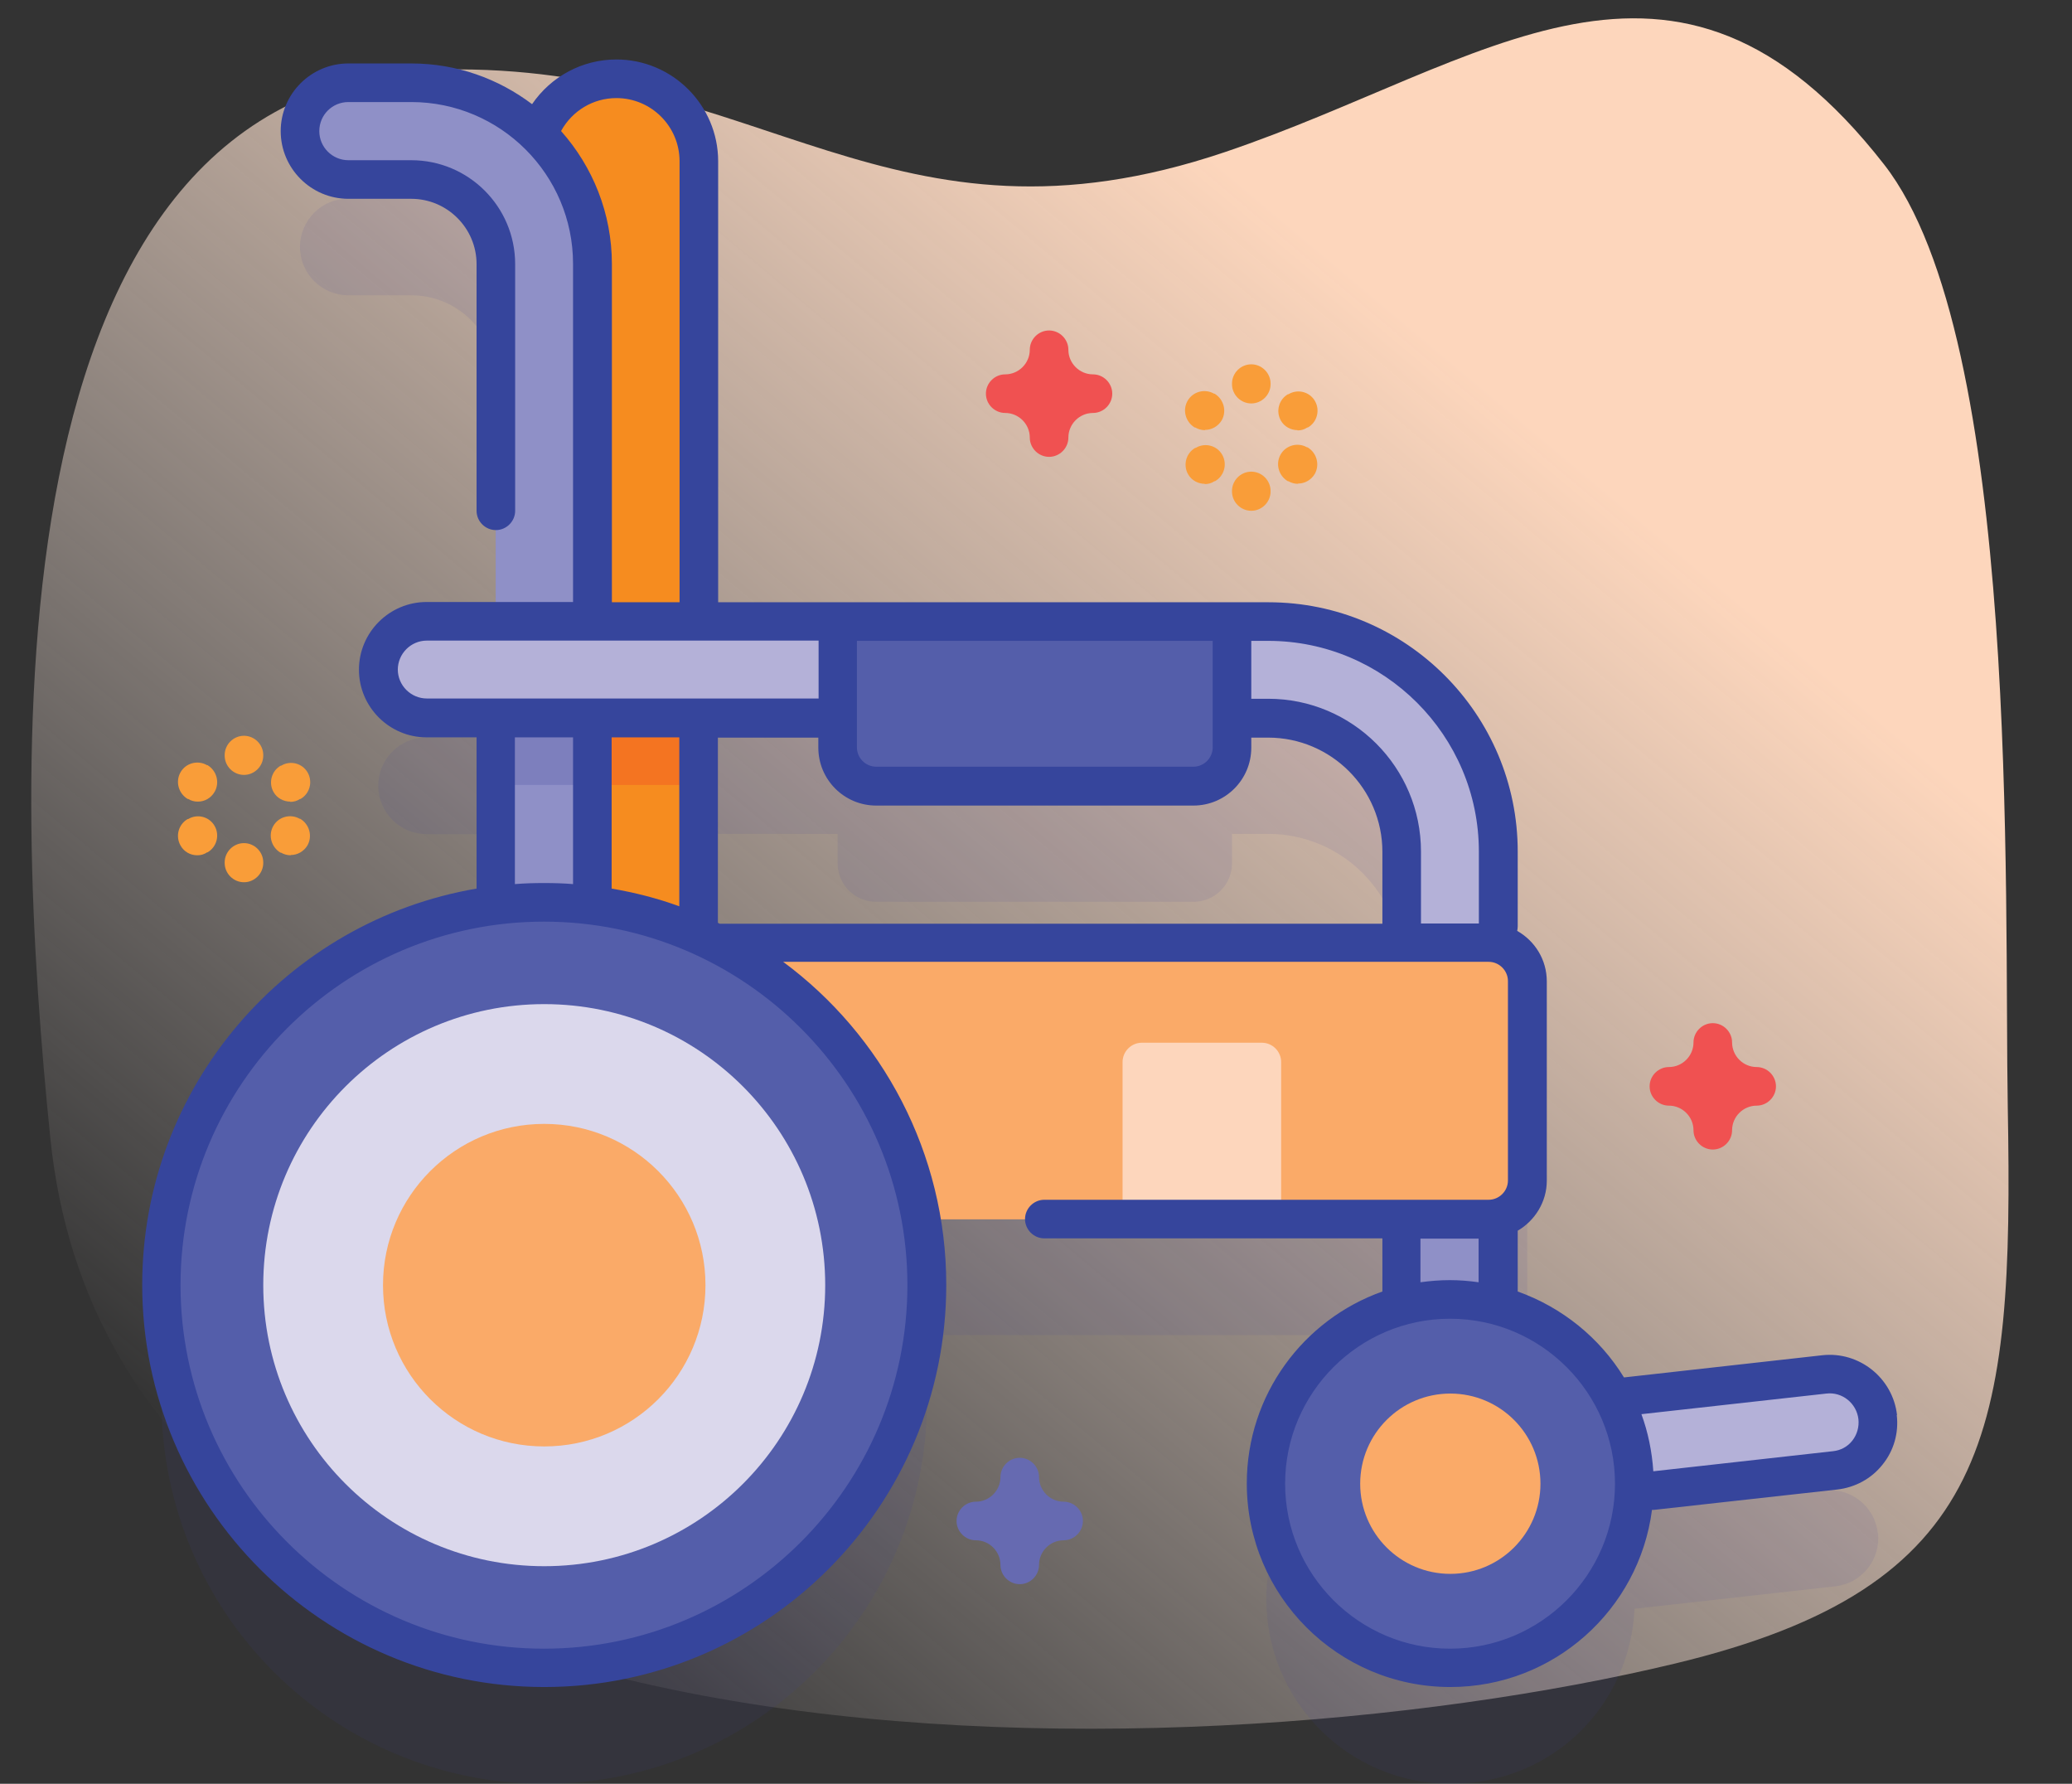
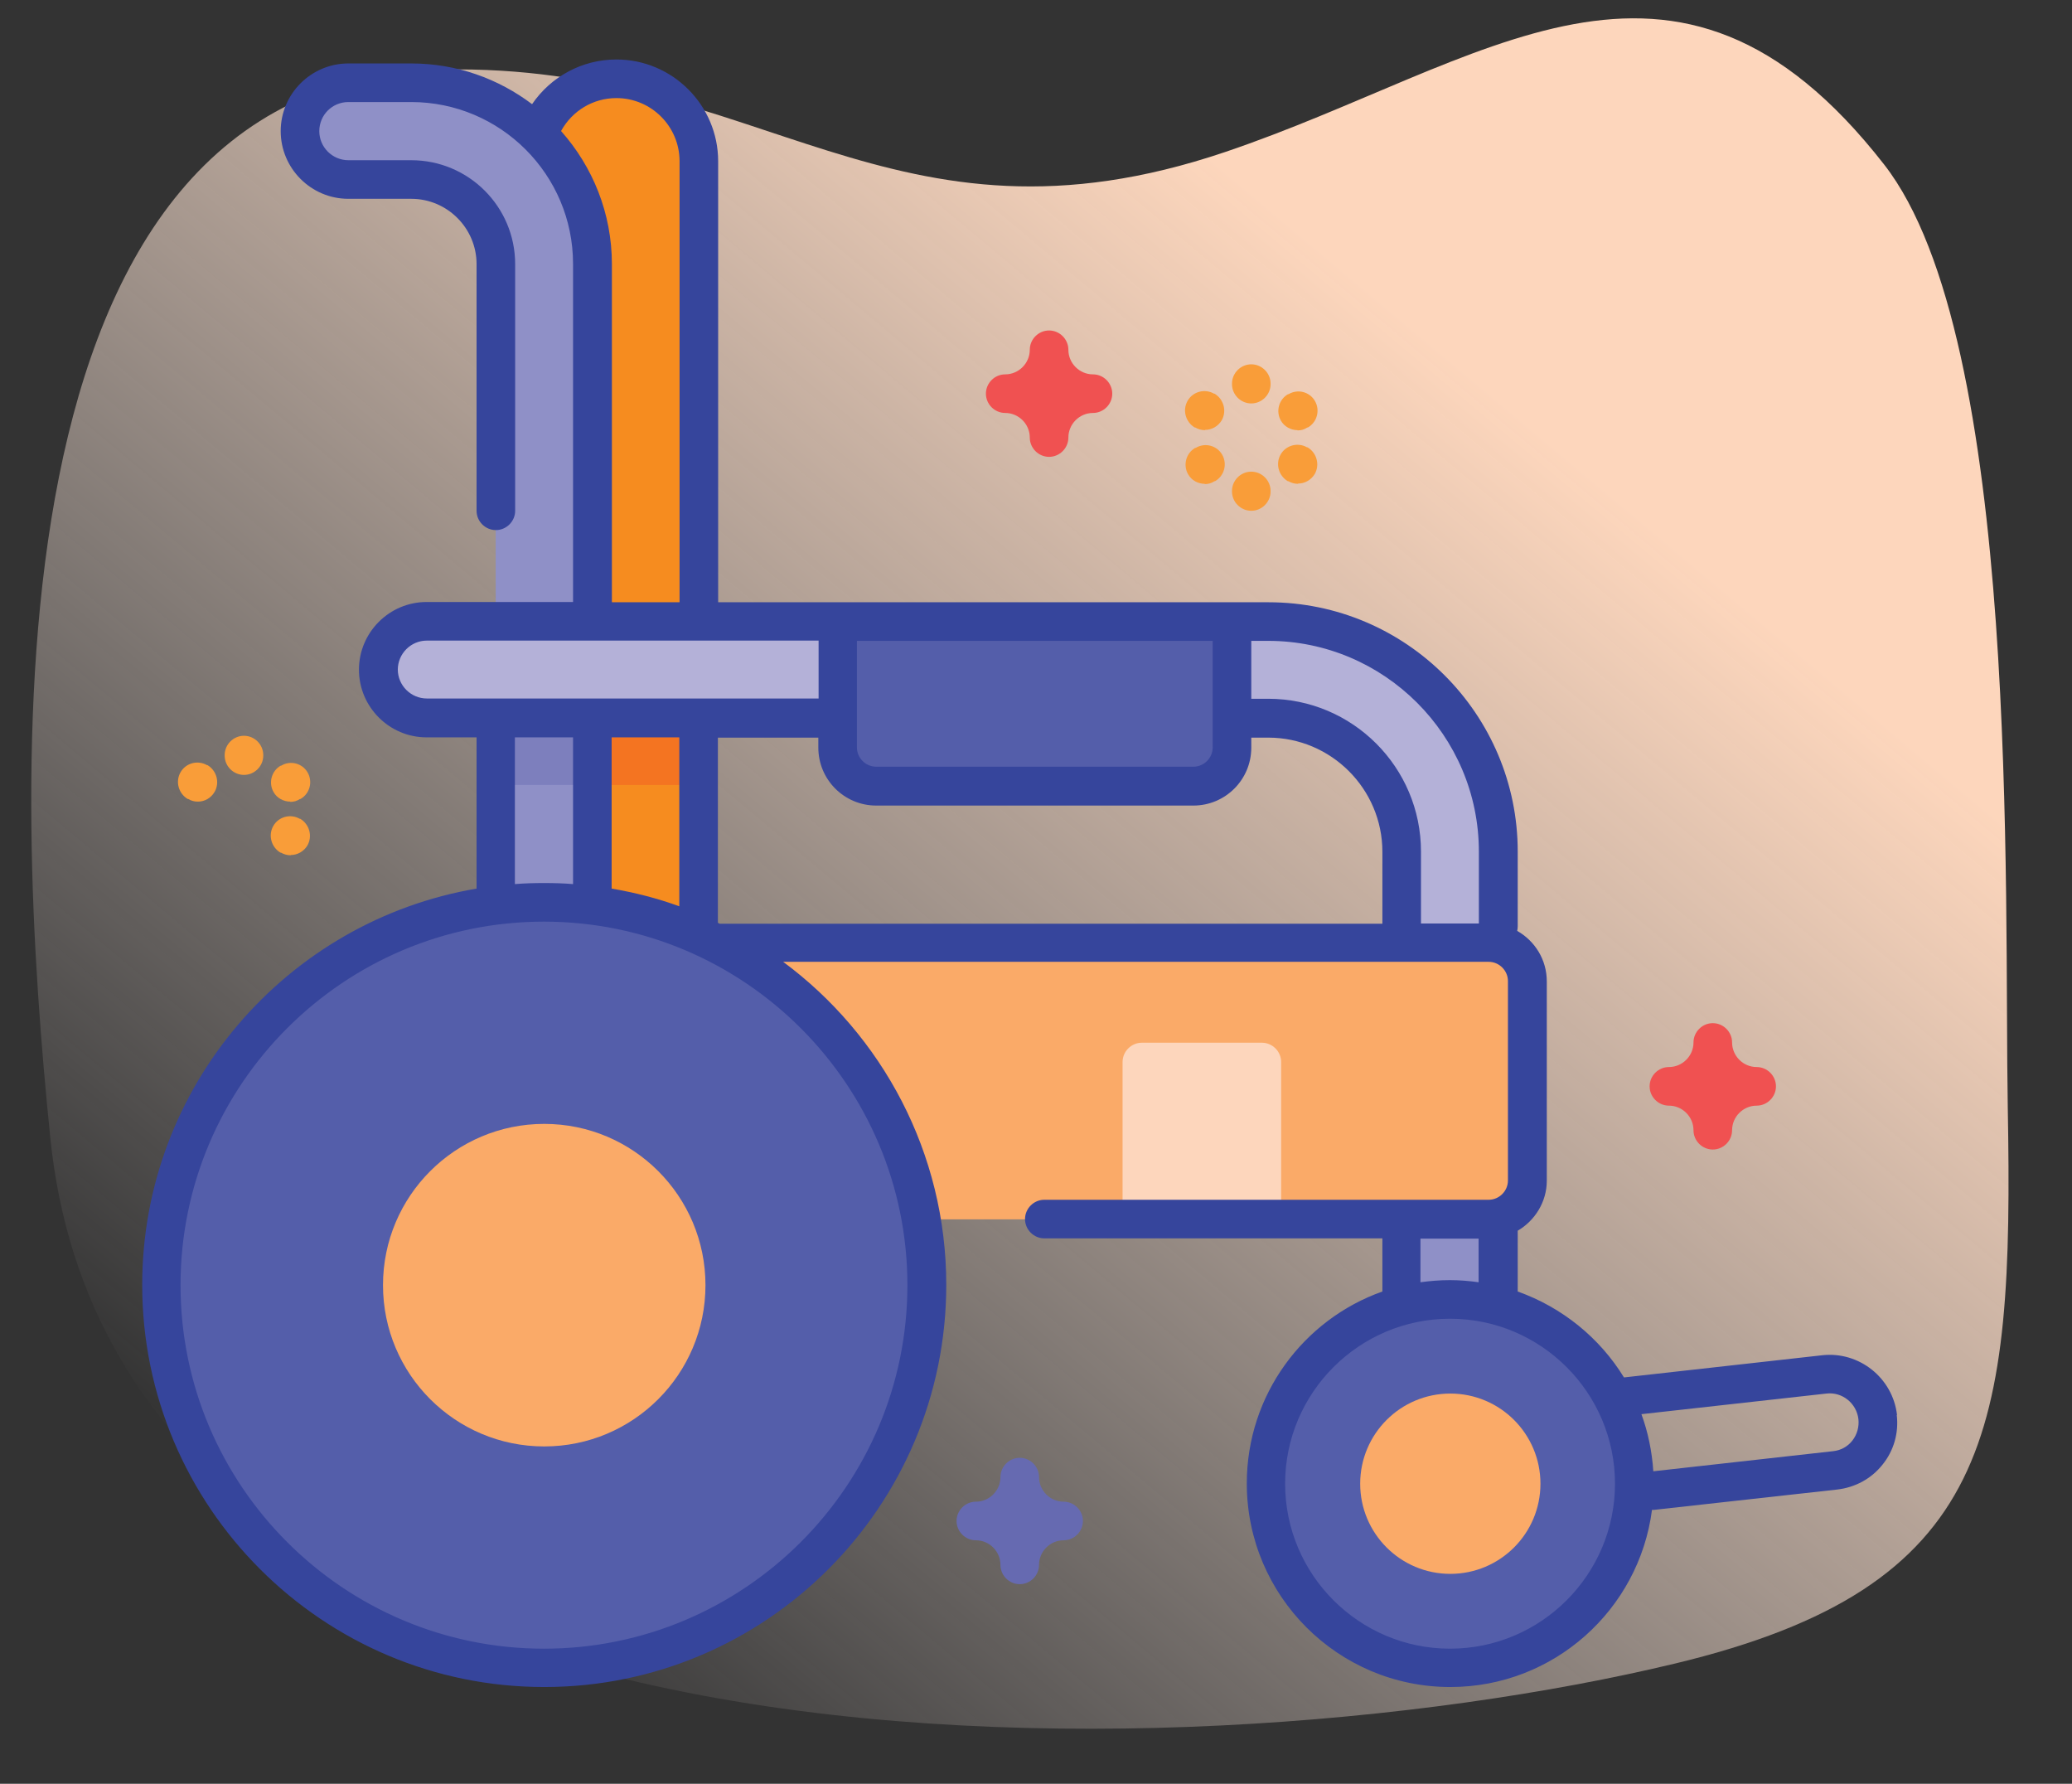
<svg xmlns="http://www.w3.org/2000/svg" id="Layer_2" data-name="Layer 2" viewBox="0 0 78.39 67.47">
  <rect x="0" y="0" width="78.39" height="67.47" fill="#333333" stroke="none" />
  <defs>
    <style>      .cls-1 {        fill: url(#linear-gradient);      }      .cls-1, .cls-2, .cls-3, .cls-4, .cls-5, .cls-6, .cls-7, .cls-8, .cls-9, .cls-10, .cls-11, .cls-12, .cls-13, .cls-14, .cls-15 {        stroke-width: 0px;      }      .cls-2 {        fill: #b4b1d8;      }      .cls-3 {        fill: #3c449c;        isolation: isolate;        opacity: .1;      }      .cls-4 {        fill: #dbd8ec;      }      .cls-5 {        fill: #8f90c7;      }      .cls-6 {        fill: #36459c;      }      .cls-7 {        fill: #7d7fbd;      }      .cls-8 {        fill: #f47421;      }      .cls-9 {        fill: #545eaa;      }      .cls-10 {        fill: #faaa68;      }      .cls-11 {        fill: #f68c1f;      }      .cls-12 {        fill: #fdd6bc;      }      .cls-13 {        fill: #f05151;      }      .cls-14 {        fill: #f99d39;      }      .cls-15 {        fill: #666ab1;      }    </style>
    <linearGradient id="linear-gradient" x1="15.28" y1="7" x2="66.15" y2="67.62" gradientTransform="translate(0 68.92) scale(1 -1)" gradientUnits="userSpaceOnUse">
      <stop offset="0" stop-color="#fff3ef" stop-opacity="0" />
      <stop offset=".29" stop-color="#feeade" stop-opacity=".37" />
      <stop offset=".79" stop-color="#fdd6bc" />
    </linearGradient>
  </defs>
  <path class="cls-1" d="m1.9,43.01c2.55,25.26,42.72,24.42,61.48,19.91,12.05-2.9,12.8-8.69,12.58-21.04-.14-7.96.5-29.03-4.68-35.66-7.95-10.19-15.08-3.8-24.93-.47-12.64,4.27-17.56-3.35-29.58-3.12C-.86,2.95.58,29.97,1.9,43.01h0Z" />
  <g>
-     <path class="cls-3" d="m71.04,57.98c-.11-1-1.02-1.72-2.02-1.61l-7.99.89c-.89-1.7-2.46-2.98-4.35-3.49v-3.32c.63-.16,1.1-.73,1.1-1.41v-7.54c0-.68-.47-1.25-1.1-1.41v-3.5c0-4.8-3.9-8.7-8.7-8.7h-21.55V10.48c0-1.72-1.4-3.12-3.12-3.12-1.37,0-2.54.89-2.95,2.12-1.24-1.22-2.93-1.97-4.8-1.97h-2.38c-1.01,0-1.83.82-1.83,1.83s.82,1.83,1.83,1.83h2.38c1.76,0,3.2,1.43,3.2,3.2v13.52h-2.62c-1.01,0-1.83.82-1.83,1.83s.82,1.83,1.83,1.83h2.62v7.08c-7.13.9-12.65,6.99-12.65,14.36,0,8,6.48,14.48,14.48,14.48s14.48-6.48,14.48-14.48c0-.85-.07-1.68-.21-2.49h18.18v3.28c-2.96.81-5.13,3.51-5.13,6.72,0,3.85,3.12,6.97,6.97,6.97s6.78-2.94,6.96-6.62l7.6-.85c1-.11,1.72-1.02,1.61-2.02h0Zm-43.98-17.94c-.21-.1-.42-.2-.63-.3v-8.2h5.26v1.11c0,.81.65,1.46,1.46,1.46h12c.81,0,1.46-.65,1.46-1.46v-1.11h1.37c2.78,0,5.05,2.26,5.05,5.05v3.45h-25.97Z" />
    <g>
-       <path class="cls-2" d="m57.14,56.99l12.29-1.37c1-.11,1.72-1.02,1.61-2.02-.11-1-1.02-1.72-2.02-1.61l-12.29,1.37.4,3.63Z" />
      <g>
        <path class="cls-11" d="m26.44,38.92h-6.24V6.1c0-1.72,1.4-3.12,3.12-3.12s3.12,1.4,3.12,3.12v32.82h0Z" />
        <path class="cls-8" d="m20.2,25.99h6.24v3.7h-6.24v-3.7Z" />
      </g>
      <path class="cls-5" d="m20.59,38.88c-1.01,0-1.83-.82-1.83-1.83V9.99c0-1.76-1.43-3.2-3.2-3.2h-2.38c-1.01,0-1.83-.82-1.83-1.83s.82-1.83,1.83-1.83h2.38c3.78,0,6.85,3.07,6.85,6.85v27.06c0,1.01-.82,1.83-1.83,1.83Z" />
      <path class="cls-5" d="m20.59,38.88c-1.01,0-1.83-.82-1.83-1.83V9.99c0-1.76-1.43-3.2-3.2-3.2h-2.38c-1.01,0-1.83-.82-1.83-1.83s.82-1.83,1.83-1.83h2.38c3.78,0,6.85,3.07,6.85,6.85v27.06c0,1.01-.82,1.83-1.83,1.83Z" />
      <path class="cls-7" d="m18.76,25.99h3.65v3.7h-3.65v-3.7Z" />
      <path class="cls-2" d="m54.86,56.99c-1.01,0-1.83-.82-1.83-1.83v-22.95c0-2.78-2.26-5.05-5.05-5.05h-31.84c-1.01,0-1.83-.82-1.83-1.83s.82-1.83,1.83-1.83h31.84c4.8,0,8.7,3.9,8.7,8.7v22.95c0,1.01-.82,1.83-1.83,1.83Z" />
      <path class="cls-5" d="m53.03,42.78v12.38c0,1.01.82,1.83,1.83,1.83s1.83-.82,1.83-1.83v-12.38h-3.65Z" />
      <path class="cls-9" d="m45.15,29.73h-12c-.81,0-1.46-.65-1.46-1.46v-4.76h14.92v4.76c0,.81-.65,1.46-1.46,1.46Z" />
      <g>
        <circle class="cls-9" cx="54.87" cy="56.12" r="6.97" />
        <circle class="cls-10" cx="54.87" cy="56.12" r="3.41" />
      </g>
      <g>
        <path class="cls-10" d="m56.32,46.12H20.59v-10.46h35.73c.81,0,1.46.65,1.46,1.46v7.54c0,.81-.65,1.46-1.46,1.46Z" />
        <path class="cls-12" d="m48.48,46.12h-6.01v-5.95c0-.4.33-.73.73-.73h4.54c.4,0,.73.33.73.73v5.95Z" />
      </g>
      <g>
        <circle class="cls-9" cx="20.59" cy="48.61" r="14.48" />
-         <circle class="cls-4" cx="20.59" cy="48.61" r="10.63" />
        <circle class="cls-10" cx="20.59" cy="48.61" r="6.1" />
        <path class="cls-6" d="m71.77,53.52c-.16-1.4-1.43-2.41-2.82-2.26l-7.51.84c-.92-1.5-2.34-2.65-4.02-3.25v-2.3c.65-.38,1.1-1.09,1.1-1.89v-7.54c0-.82-.45-1.53-1.12-1.91.01-.05.02-.11.02-.17v-2.83c0-5.2-4.23-9.43-9.43-9.43h-20.82V6.1c0-2.12-1.73-3.85-3.85-3.85-1.3,0-2.48.65-3.19,1.69-1.27-.96-2.85-1.54-4.57-1.54h-2.38c-1.41,0-2.56,1.15-2.56,2.56s1.15,2.56,2.56,2.56h2.38c1.36,0,2.47,1.11,2.47,2.47v9.33c0,.4.33.73.73.73s.73-.33.73-.73v-9.33c0-2.17-1.76-3.93-3.93-3.93h-2.38c-.6,0-1.1-.49-1.1-1.1s.49-1.1,1.1-1.1h2.38c3.37,0,6.12,2.74,6.12,6.12v12.79h-5.54c-1.41,0-2.56,1.15-2.56,2.56s1.15,2.56,2.56,2.56h1.89v5.72c-7.17,1.22-12.65,7.48-12.65,14.99,0,8.39,6.82,15.21,15.21,15.21s15.21-6.82,15.21-15.21c0-5-2.43-9.45-6.17-12.22h26.69c.4,0,.73.33.73.73v7.54c0,.4-.33.73-.73.73h-16.81c-.4,0-.73.33-.73.73s.33.73.73.73h12.79v2.01c-2.99,1.06-5.13,3.91-5.13,7.26,0,4.25,3.45,7.7,7.7,7.7,3.91,0,7.14-2.92,7.63-6.7.02,0,.05,0,.07,0l6.94-.77c.68-.08,1.29-.41,1.71-.94.43-.53.62-1.2.54-1.88h0Zm-15.82-21.31v2.72h-2.19v-2.72c0-3.19-2.59-5.78-5.78-5.78h-.64v-2.19h.64c4.39,0,7.97,3.58,7.97,7.97h0Zm-10.07-7.97v4.03c0,.4-.33.73-.73.73h-12c-.4,0-.73-.33-.73-.73v-4.03h13.46ZM21.23,4.95c.42-.76,1.21-1.24,2.09-1.24,1.32,0,2.39,1.07,2.39,2.39v16.68h-2.56v-12.79c0-1.93-.73-3.69-1.92-5.03h0Zm-6.18,20.38c0-.6.49-1.1,1.1-1.1h14.82v2.19h-14.82c-.6,0-1.1-.49-1.1-1.1Zm8.09,8.28v-5.72h2.56v6.39c-.82-.3-1.68-.52-2.56-.67h0Zm-3.65-5.72h2.19v5.55c-.36-.03-.73-.04-1.1-.04s-.73.01-1.1.04v-5.55Zm14.84,20.72c0,7.58-6.17,13.75-13.75,13.75s-13.75-6.17-13.75-13.75,6.17-13.75,13.75-13.75,13.75,6.17,13.75,13.75Zm-7.17-13.71v-7h3.8v.38c0,1.21.98,2.19,2.19,2.19h12c1.21,0,2.19-.98,2.19-2.19v-.38h.64c2.38,0,4.32,1.94,4.32,4.32v2.72h-25.07s-.04-.02-.06-.03Zm26.59,11.95h2.19v1.65c-.36-.05-.72-.08-1.09-.08s-.74.03-1.11.08v-1.65Zm1.11,15.51c-3.44,0-6.24-2.8-6.24-6.24s2.8-6.24,6.24-6.24,6.24,2.8,6.24,6.24-2.8,6.24-6.24,6.24Zm15.22-7.87c-.18.23-.44.37-.73.4l-6.8.76c-.05-.75-.2-1.48-.45-2.16l7-.78c.6-.07,1.14.37,1.21.97.03.29-.05.58-.23.81h0Z" />
      </g>
    </g>
    <path class="cls-13" d="m39.69,17.28c-.4,0-.73-.33-.73-.73,0-.51-.42-.93-.93-.93-.4,0-.73-.33-.73-.73s.33-.73.73-.73c.51,0,.93-.42.93-.93,0-.4.33-.73.73-.73s.73.33.73.73c0,.51.42.93.93.93.4,0,.73.33.73.73s-.33.73-.73.73c-.51,0-.93.42-.93.93,0,.4-.33.73-.73.73Z" />
    <path class="cls-15" d="m38.58,59.92c-.4,0-.73-.33-.73-.73,0-.51-.42-.93-.93-.93-.4,0-.73-.33-.73-.73s.33-.73.73-.73c.51,0,.93-.42.93-.93,0-.4.33-.73.73-.73s.73.33.73.73c0,.51.42.93.93.93.4,0,.73.33.73.73s-.33.73-.73.73c-.51,0-.93.42-.93.93,0,.4-.33.73-.73.73Z" />
    <path class="cls-13" d="m64.8,43.48c-.4,0-.73-.33-.73-.73,0-.51-.42-.93-.93-.93-.4,0-.73-.33-.73-.73s.33-.73.73-.73c.51,0,.93-.42.93-.93,0-.4.33-.73.73-.73s.73.33.73.73c0,.51.42.93.93.93.4,0,.73.33.73.73s-.33.73-.73.73c-.51,0-.93.42-.93.93,0,.4-.33.73-.73.73Z" />
    <g>
      <g>
        <g>
          <path class="cls-14" d="m47.34,15.26c-.4,0-.73-.33-.73-.73v-.02c0-.4.33-.73.73-.73s.73.33.73.73v.02c0,.4-.33.73-.73.73Z" />
          <path class="cls-14" d="m47.34,19.32c-.4,0-.73-.33-.73-.73v-.02c0-.4.33-.73.73-.73s.73.33.73.73v.02c0,.4-.33.73-.73.73Z" />
        </g>
        <g>
          <path class="cls-14" d="m45.59,16.27c-.12,0-.25-.03-.37-.1h-.02c-.35-.21-.47-.66-.27-1.01.2-.35.65-.47,1-.27h.02c.35.21.47.66.27,1.01-.14.23-.38.36-.63.36Z" />
          <path class="cls-14" d="m49.11,18.3c-.12,0-.25-.03-.37-.1h-.02c-.35-.21-.47-.66-.27-1.01.2-.35.65-.47,1-.27h.02c.35.21.47.66.27,1.01-.14.23-.38.36-.63.36Z" />
        </g>
        <g>
          <path class="cls-14" d="m45.58,18.3c-.25,0-.5-.13-.63-.36-.2-.35-.08-.8.27-1h.02c.35-.21.8-.09,1,.26.2.35.08.8-.27,1h-.02c-.12.08-.24.11-.37.11Z" />
          <path class="cls-14" d="m49.09,16.27c-.25,0-.5-.13-.63-.36-.2-.35-.08-.8.27-1h.02c.35-.21.8-.09,1,.26.2.35.08.8-.27,1h-.02c-.12.08-.24.11-.37.11h0Z" />
        </g>
      </g>
      <g>
        <g>
          <path class="cls-14" d="m9.23,29.31c-.4,0-.73-.33-.73-.73v-.02c0-.4.33-.73.73-.73s.73.33.73.73v.02c0,.4-.33.73-.73.73Z" />
-           <path class="cls-14" d="m9.23,33.37c-.4,0-.73-.33-.73-.73v-.02c0-.4.33-.73.73-.73s.73.33.73.73v.02c0,.4-.33.73-.73.73Z" />
        </g>
        <g>
          <path class="cls-14" d="m7.48,30.32c-.12,0-.25-.03-.36-.1h-.02c-.35-.21-.47-.66-.27-1.01s.65-.47,1-.27h.02c.35.21.47.66.27,1.01-.14.24-.38.37-.63.37Z" />
          <path class="cls-14" d="m11,32.35c-.12,0-.25-.03-.37-.1h-.02c-.35-.21-.47-.66-.27-1.01.2-.35.65-.47,1-.27h.02c.35.21.47.66.27,1.01-.14.23-.38.36-.63.36Z" />
        </g>
        <g>
-           <path class="cls-14" d="m7.46,32.35c-.25,0-.5-.13-.63-.37-.2-.35-.08-.8.27-1h.02c.35-.21.8-.09,1,.26s.08.8-.27,1h-.02c-.11.08-.24.11-.36.11Z" />
          <path class="cls-14" d="m10.98,30.32c-.25,0-.5-.13-.63-.36-.2-.35-.08-.8.27-1h.02c.35-.21.8-.09,1,.26.2.35.08.8-.27,1h-.02c-.12.08-.24.11-.37.11Z" />
        </g>
      </g>
    </g>
  </g>
</svg>